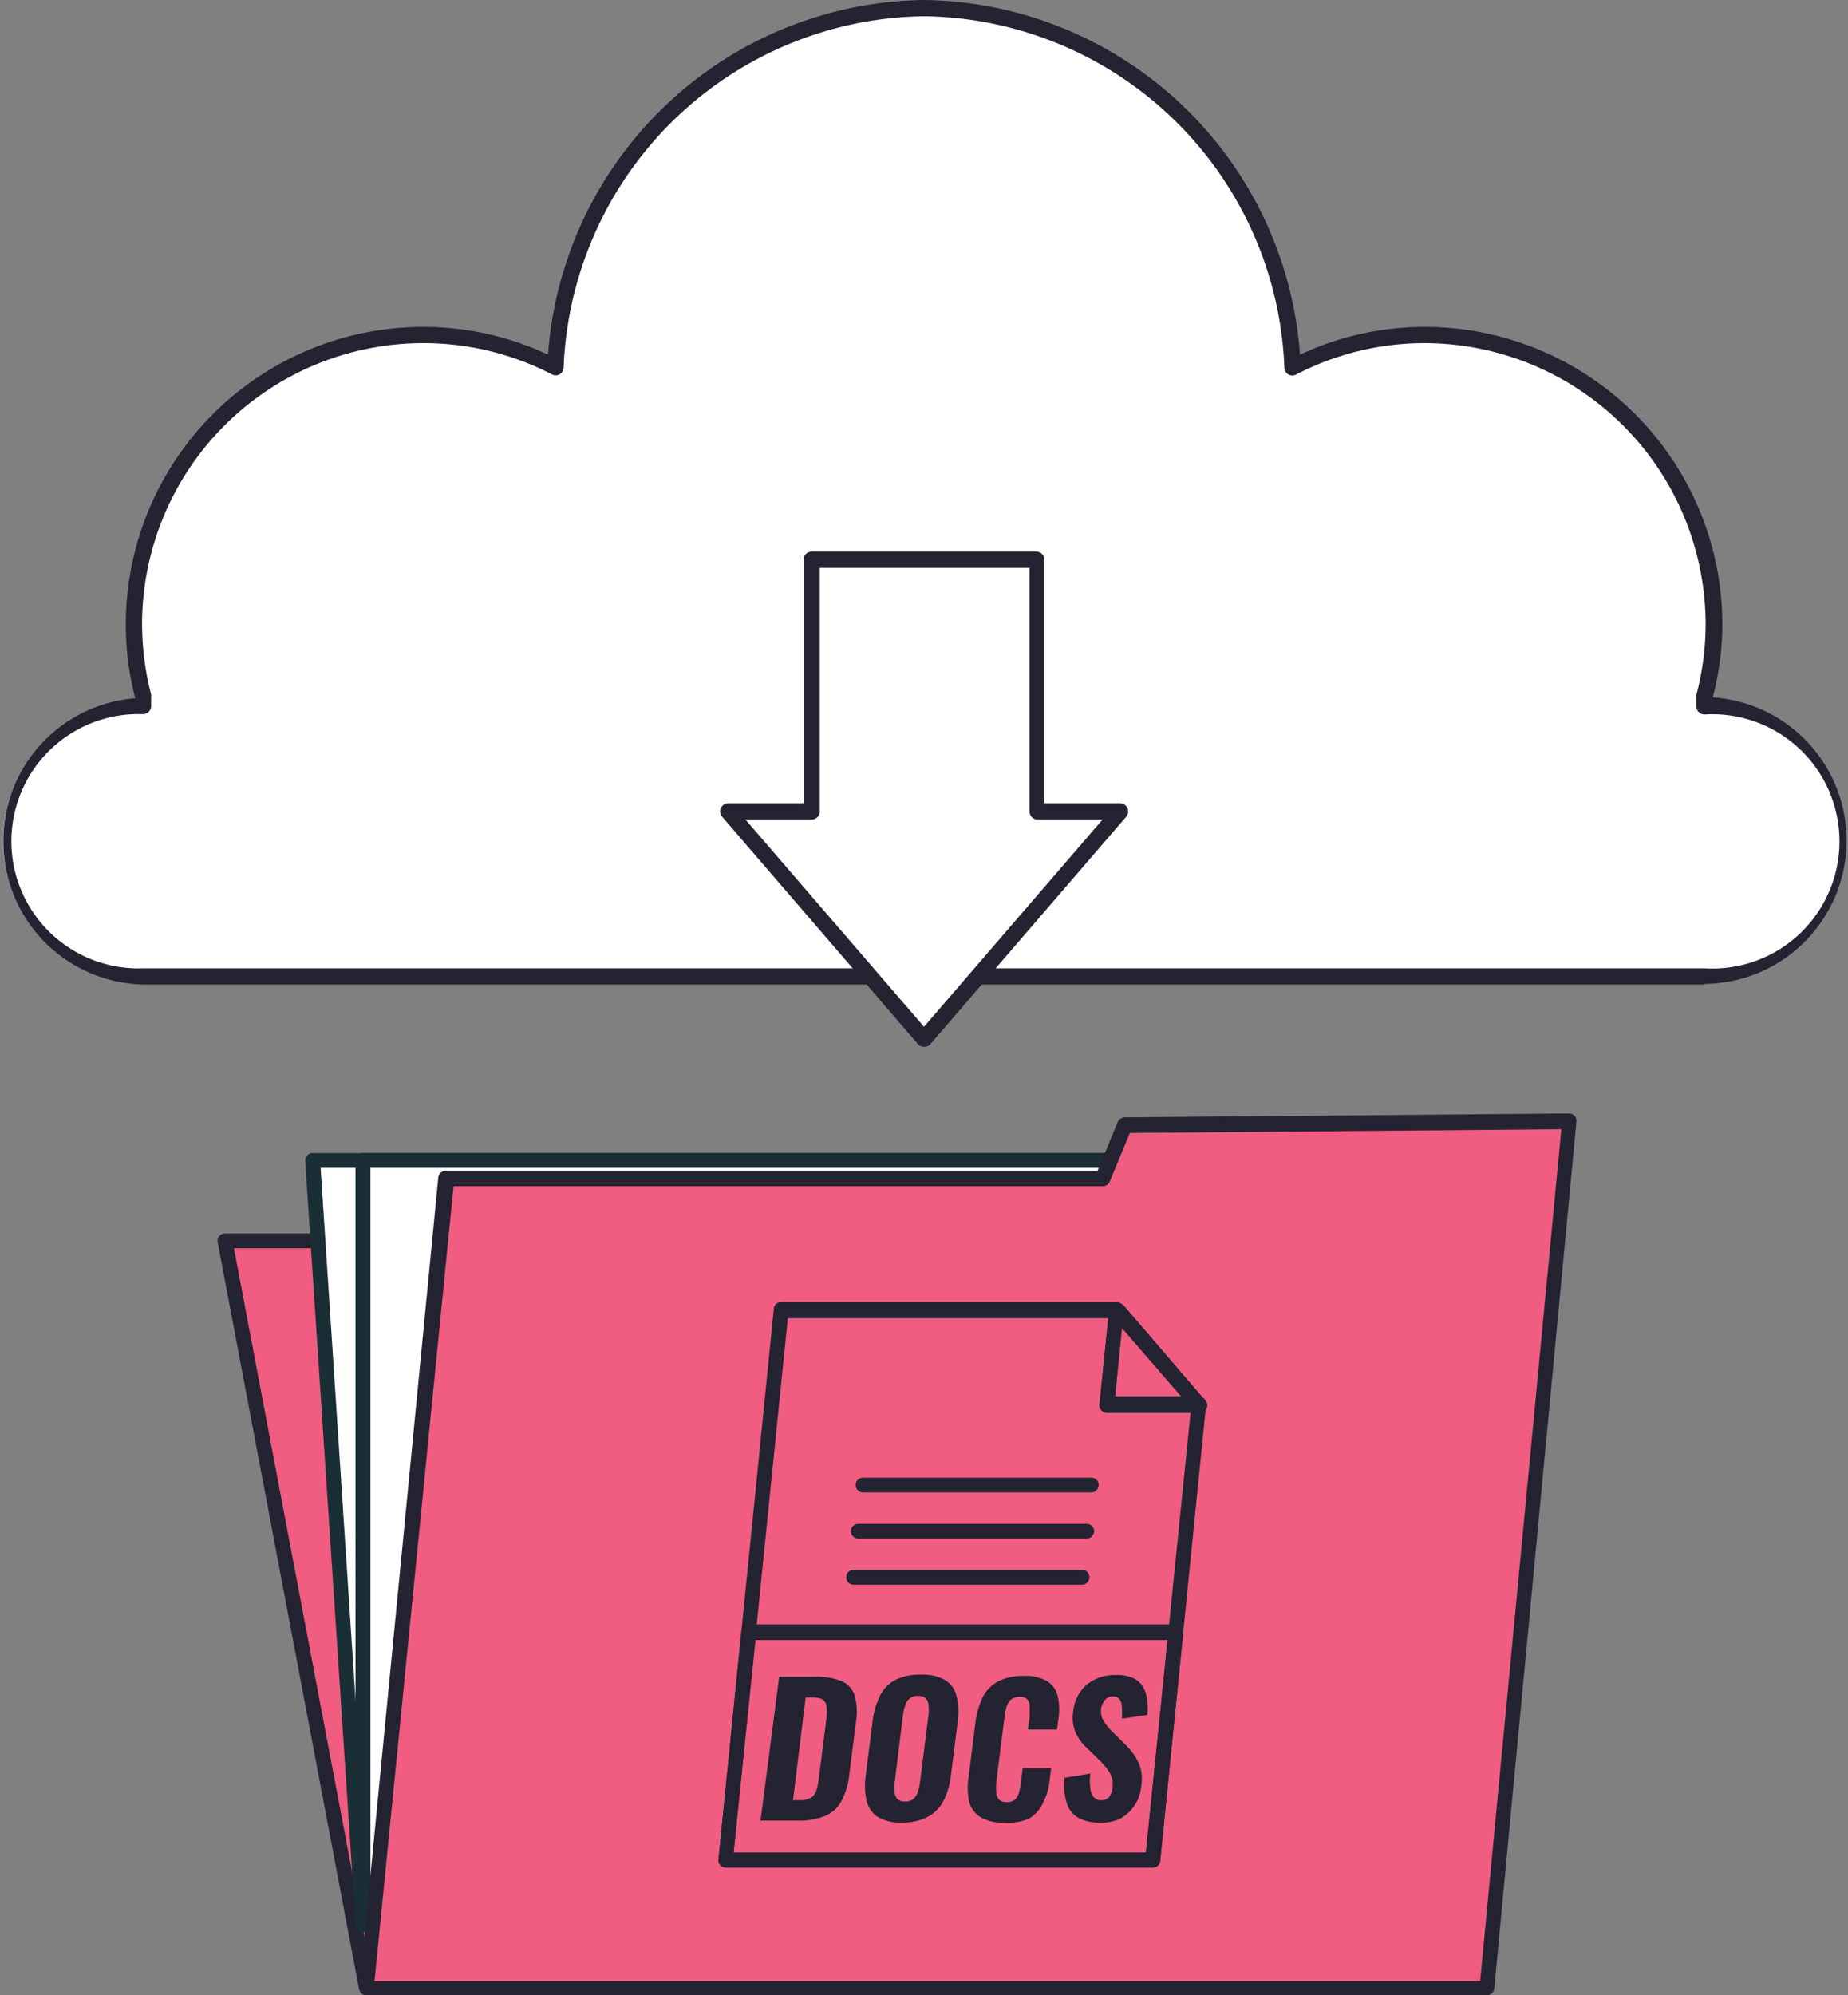
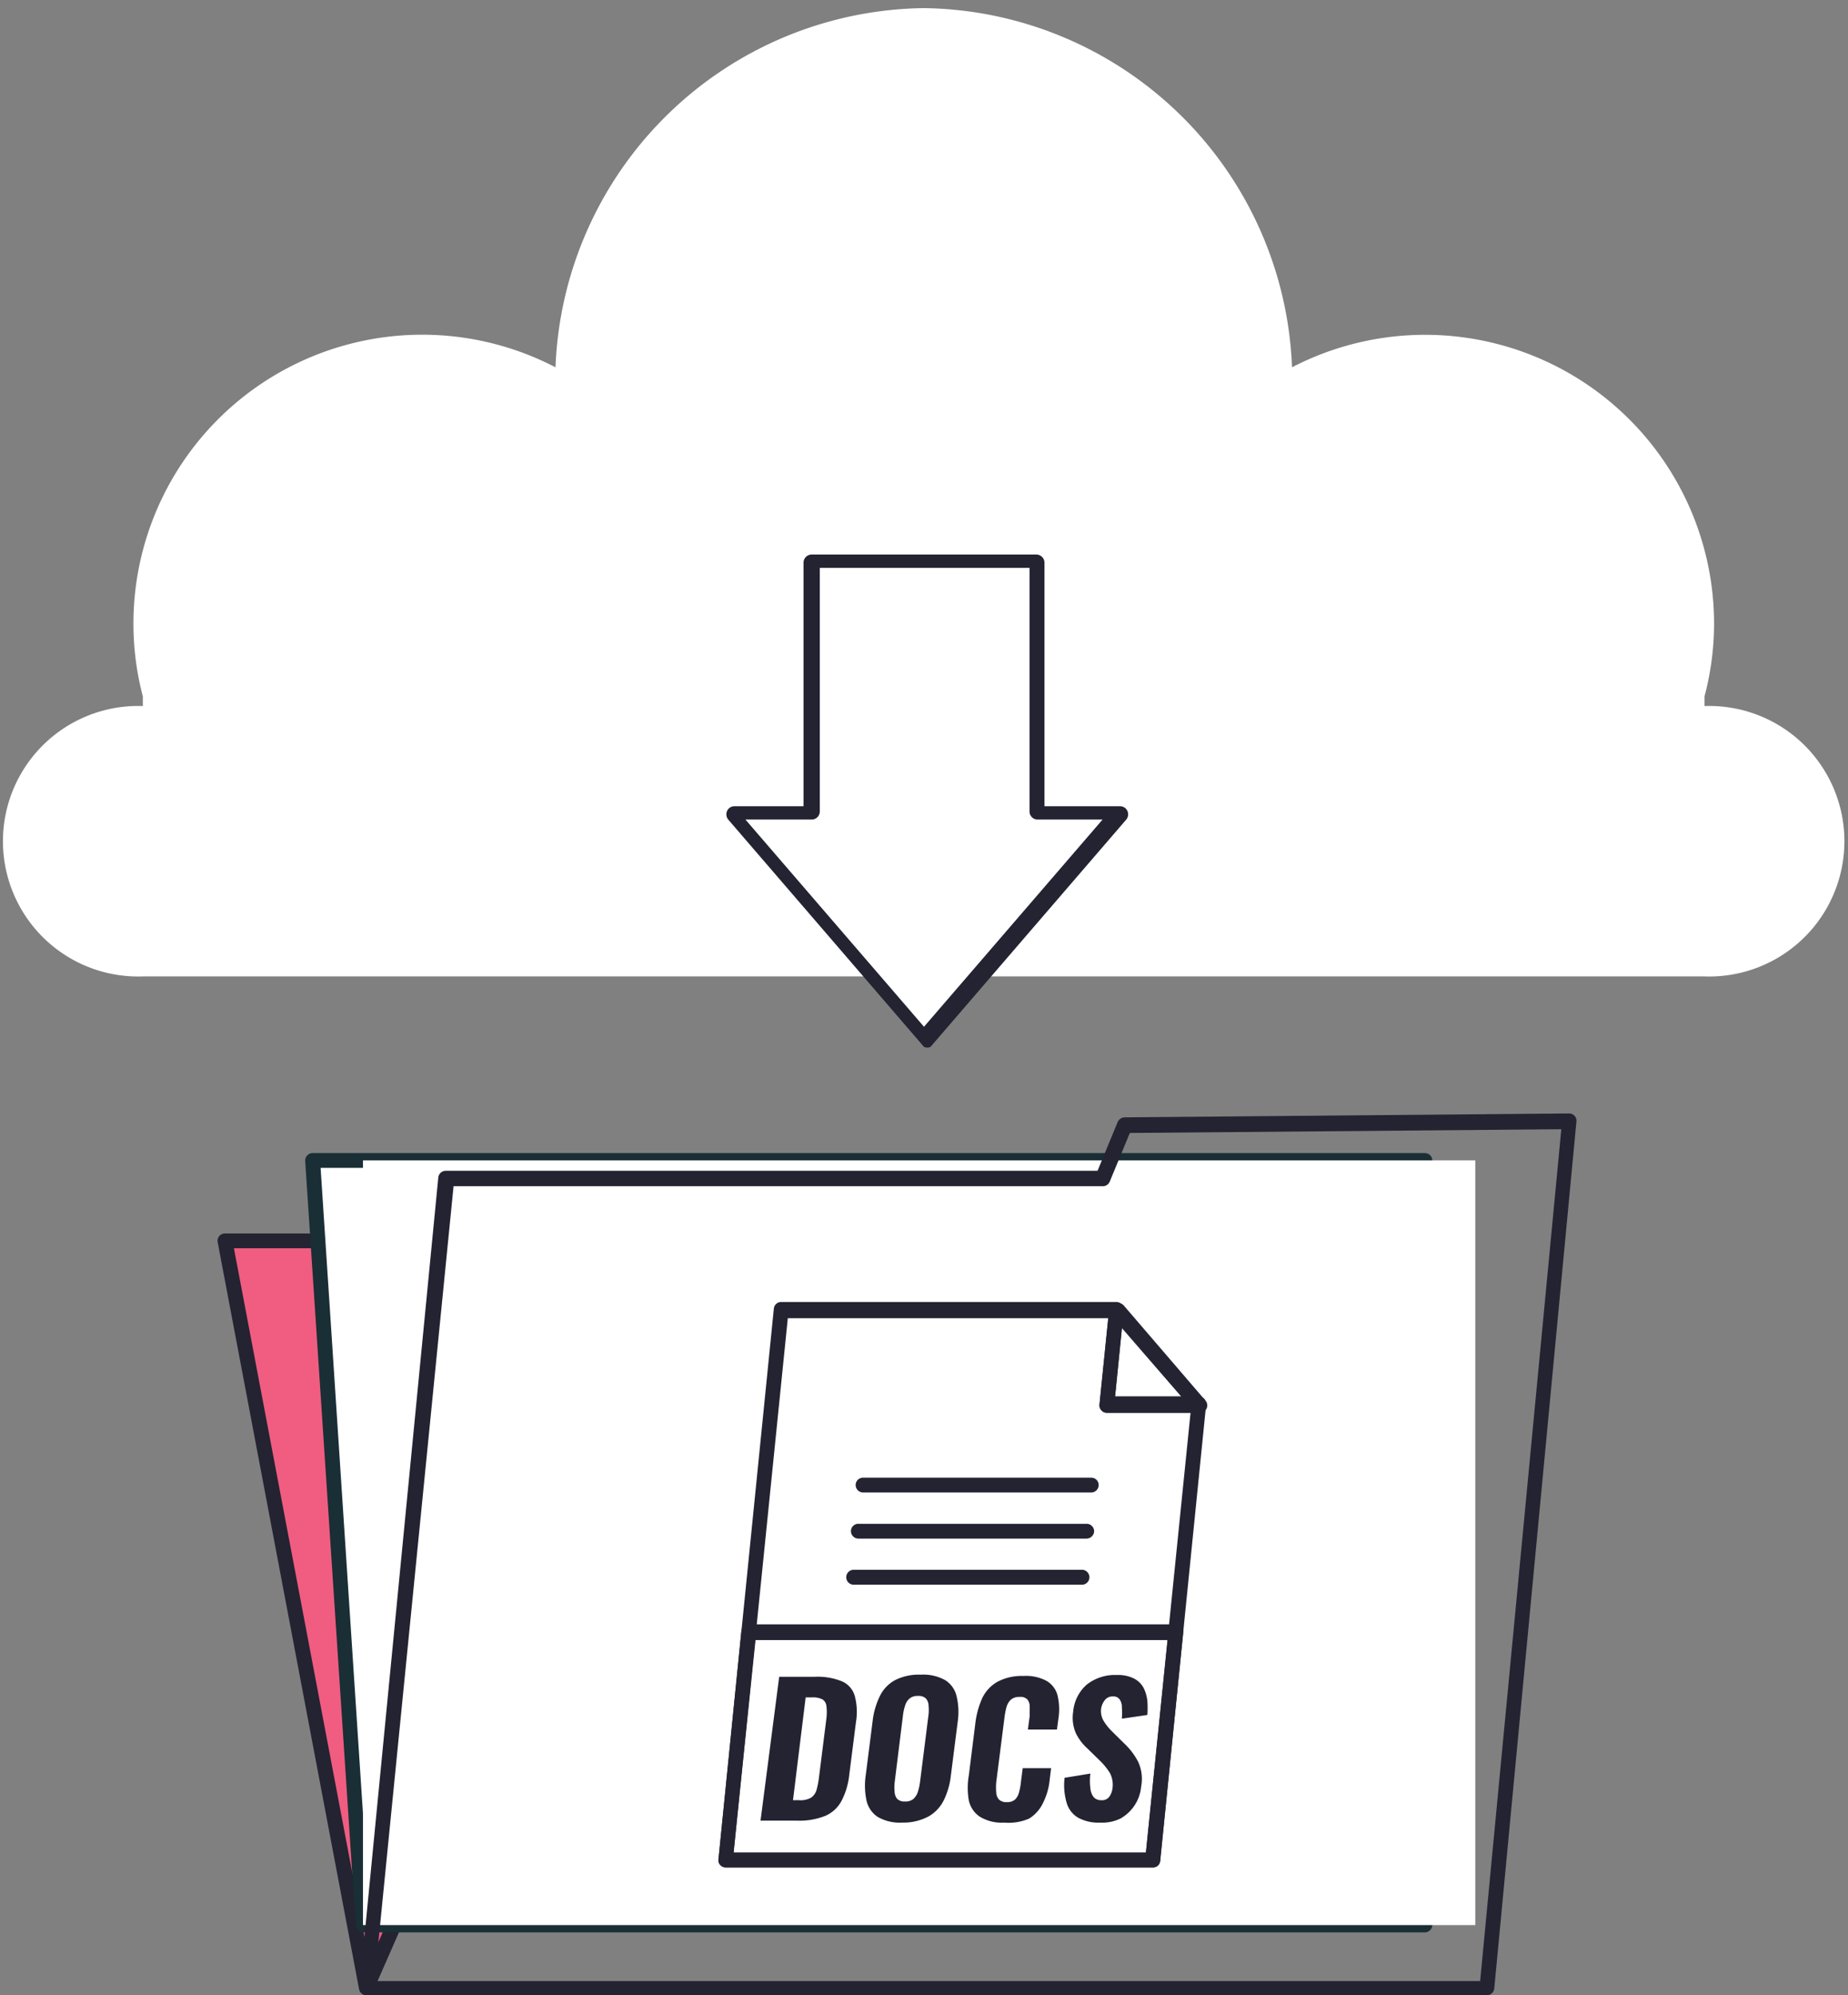
<svg xmlns="http://www.w3.org/2000/svg" viewBox="0 0 113.84 122.87">
  <rect x="0" y="0" width="113.84" height="122.87" fill="#808080" stroke="none" />
  <defs>
    <style>.cls-1{fill:#f05d81;}.cls-2{fill:#232332;}.cls-3{fill:#fff;}.cls-4{fill:#1a2e35;}</style>
  </defs>
  <g id="Calque_2" data-name="Calque 2">
    <g id="Contenu">
      <polygon class="cls-1" points="22.57 122.41 13.86 76.39 42.79 76.39 22.57 122.41" />
      <path class="cls-2" d="M22.57,122.87h-.05a.46.46,0,0,1-.4-.37l-8.71-46a.44.44,0,0,1,.1-.38.45.45,0,0,1,.35-.16H42.79a.44.44,0,0,1,.38.2.46.46,0,0,1,0,.44L23,122.59A.47.47,0,0,1,22.57,122.87Zm-8.16-46,8.34,44,19.34-44Z" />
      <polygon class="cls-3" points="87.78 118.55 22.36 118.55 19.26 71.46 87.78 71.46 87.78 118.55" />
      <path class="cls-4" d="M87.78,119H22.36a.45.45,0,0,1-.45-.43L18.8,71.49a.48.48,0,0,1,.13-.34.44.44,0,0,1,.33-.14H87.78a.45.45,0,0,1,.45.45v47.09A.46.46,0,0,1,87.78,119Zm-65-.91H87.32V71.92H19.75Z" />
      <rect class="cls-3" x="22.36" y="71.46" width="68.52" height="47.09" />
-       <path class="cls-4" d="M90.88,119H22.36a.47.47,0,0,1-.46-.46V71.46a.46.46,0,0,1,.46-.45H90.88a.46.46,0,0,1,.46.45v47.09A.47.47,0,0,1,90.88,119Zm-68.06-.91h67.6V71.92H22.82Z" />
-       <polygon class="cls-1" points="69.27 69.27 67.92 72.56 27.45 72.56 22.57 122.41 91.6 122.41 96.66 69.03 69.27 69.27" />
      <path class="cls-2" d="M91.6,122.87h-69a.49.49,0,0,1-.34-.15.47.47,0,0,1-.11-.36L27,72.51a.46.46,0,0,1,.45-.41H67.61l1.24-3a.48.48,0,0,1,.42-.29l27.39-.24h0a.45.45,0,0,1,.34.15.44.44,0,0,1,.11.35l-5.06,53.38A.46.46,0,0,1,91.6,122.87ZM23.07,122H91.18l5-52.46-26.58.23-1.24,3a.46.46,0,0,1-.42.28h-40Z" />
      <path class="cls-2" d="M71,115H44.71a.45.45,0,0,1-.34-.15.41.41,0,0,1-.11-.35l3.41-33.91a.45.45,0,0,1,.45-.41H68.77a.45.45,0,0,1,.34.15.44.44,0,0,1,.11.35L68.69,86h5.16a.49.49,0,0,1,.34.15.51.51,0,0,1,.11.35l-2.83,28.09A.44.44,0,0,1,71,115Zm-25.81-.91h25.4L73.34,87H68.19a.43.43,0,0,1-.34-.15.44.44,0,0,1-.12-.35l.54-5.32H48.53Z" />
      <path class="cls-2" d="M73.85,87a.47.47,0,0,1-.35-.15L68.43,81a.45.45,0,0,1,.34-.75h.13a.44.44,0,0,1,.34.16l5,5.82a.46.46,0,0,1,0,.64A.45.45,0,0,1,73.85,87Z" />
      <path class="cls-2" d="M71,115H44.71a.45.45,0,0,1-.34-.15.41.41,0,0,1-.11-.35l1.41-14.06a.46.46,0,0,1,.46-.41H72.44a.41.41,0,0,1,.33.15.44.44,0,0,1,.12.35l-1.42,14.06A.45.45,0,0,1,71,115Zm-25.81-.91h25.4L71.93,101H46.54Z" />
      <path class="cls-2" d="M73.85,87H68.19a.43.43,0,0,1-.34-.15.44.44,0,0,1-.12-.35l.59-5.82a.44.44,0,0,1,.31-.39.47.47,0,0,1,.48.13l5.08,5.83a.45.45,0,0,1-.34.75ZM68.69,86h4.16l-3.73-4.27Z" />
      <path class="cls-2" d="M67.23,91.91H53.16a.46.46,0,0,1-.45-.46.45.45,0,0,1,.45-.45H67.23a.45.45,0,0,1,.45.45A.46.46,0,0,1,67.23,91.91Z" />
      <path class="cls-2" d="M66.94,94.75H52.88a.46.46,0,0,1-.46-.46.45.45,0,0,1,.46-.45H66.94a.46.46,0,0,1,.46.45A.47.47,0,0,1,66.94,94.75Z" />
      <path class="cls-2" d="M66.65,97.59H52.59a.46.46,0,0,1,0-.92H66.65a.46.46,0,1,1,0,.92Z" />
      <path class="cls-2" d="M46.85,112.12,48,103.26h2.17a4,4,0,0,1,1.72.29,1.4,1.4,0,0,1,.77.91,3.78,3.78,0,0,1,.07,1.58l-.41,3.22a4.5,4.5,0,0,1-.47,1.62,2.05,2.05,0,0,1-1,.94,4.32,4.32,0,0,1-1.76.3Zm2-1.26h.38a1.31,1.31,0,0,0,.74-.16.88.88,0,0,0,.33-.47,5.26,5.26,0,0,0,.15-.77l.46-3.65a3.19,3.19,0,0,0,0-.74.56.56,0,0,0-.23-.41,1.29,1.29,0,0,0-.68-.13h-.37Z" />
      <path class="cls-2" d="M55.57,112.24a2.73,2.73,0,0,1-1.5-.35,1.64,1.64,0,0,1-.69-1,4.39,4.39,0,0,1-.05-1.56l.42-3.3a4.79,4.79,0,0,1,.44-1.56,2.23,2.23,0,0,1,.94-1,3.23,3.23,0,0,1,1.59-.34,2.77,2.77,0,0,1,1.51.34,1.59,1.59,0,0,1,.7,1A4.09,4.09,0,0,1,59,106l-.42,3.3a4.62,4.62,0,0,1-.44,1.56,2.33,2.33,0,0,1-.94,1A3.31,3.31,0,0,1,55.57,112.24Zm.17-1.3a.76.76,0,0,0,.53-.16,1,1,0,0,0,.27-.43,3.39,3.39,0,0,0,.13-.57l.53-4.19a2.76,2.76,0,0,0,0-.57.67.67,0,0,0-.16-.42.64.64,0,0,0-.5-.16.73.73,0,0,0-.51.16.9.9,0,0,0-.27.42,3,3,0,0,0-.13.57l-.52,4.19a2.8,2.8,0,0,0,0,.57.72.72,0,0,0,.16.43A.63.63,0,0,0,55.74,110.94Z" />
      <path class="cls-2" d="M61.86,112.24a2.59,2.59,0,0,1-1.51-.37,1.62,1.62,0,0,1-.67-1,4.51,4.51,0,0,1,0-1.53l.4-3.19a5.27,5.27,0,0,1,.43-1.58,2.3,2.3,0,0,1,.93-1,3.17,3.17,0,0,1,1.61-.36,2.64,2.64,0,0,1,1.45.32,1.47,1.47,0,0,1,.65.89,3.7,3.7,0,0,1,.06,1.35l-.1.74H63.32l.11-.83c0-.2,0-.39,0-.57a.68.68,0,0,0-.13-.44.57.57,0,0,0-.48-.17.79.79,0,0,0-.55.17,1,1,0,0,0-.27.46,4.55,4.55,0,0,0-.12.62l-.51,4a3.71,3.71,0,0,0,0,.65.68.68,0,0,0,.18.43.65.65,0,0,0,.47.15.74.74,0,0,0,.52-.17,1,1,0,0,0,.24-.46,3.56,3.56,0,0,0,.11-.6l.11-.86h1.75l-.09.73a4,4,0,0,1-.39,1.37,2.28,2.28,0,0,1-.87,1A3.17,3.17,0,0,1,61.86,112.24Z" />
      <path class="cls-2" d="M67.75,112.24a2.59,2.59,0,0,1-1.33-.3,1.56,1.56,0,0,1-.71-.91,3.87,3.87,0,0,1-.13-1.55l1.59-.26a3.43,3.43,0,0,0,0,.91,1,1,0,0,0,.21.55.6.6,0,0,0,.45.18.56.56,0,0,0,.51-.22,1.16,1.16,0,0,0,.19-.5,1.58,1.58,0,0,0-.15-.94,4,4,0,0,0-.61-.76l-.82-.8a3,3,0,0,1-.69-.94,2.4,2.4,0,0,1-.15-1.29,2.49,2.49,0,0,1,.85-1.68,2.81,2.81,0,0,1,1.83-.58,2.18,2.18,0,0,1,1.07.22,1.38,1.38,0,0,1,.59.58,2.39,2.39,0,0,1,.23.8,6.17,6.17,0,0,1,0,.86l-1.57.23a6,6,0,0,0,0-.71.81.81,0,0,0-.14-.48.47.47,0,0,0-.42-.18.59.59,0,0,0-.5.24,1.1,1.1,0,0,0-.22.52A1.18,1.18,0,0,0,68,106a3.36,3.36,0,0,0,.51.63l.79.78a4.16,4.16,0,0,1,.82,1.1A2.52,2.52,0,0,1,70.3,110,2.52,2.52,0,0,1,69,112,2.59,2.59,0,0,1,67.75,112.24Z" />
      <path class="cls-3" d="M105,43.48v-.59a17.61,17.61,0,0,0,.59-4.44,17.8,17.8,0,0,0-26-15.83A23,23,0,0,0,56.92.5a23,23,0,0,0-22.7,22.12,17.79,17.79,0,0,0-26,15.83,17.61,17.61,0,0,0,.58,4.44v.59a8.33,8.33,0,1,0,0,16.65H105a8.33,8.33,0,1,0,0-16.65Z" />
-       <path class="cls-2" d="M105,60.63H8.83A8.83,8.83,0,0,1,8.33,43v0a18,18,0,0,1-.58-4.5A18.33,18.33,0,0,1,26.06,20.13a18.14,18.14,0,0,1,7.7,1.71A23.53,23.53,0,0,1,56.91,0,23.53,23.53,0,0,1,80.08,21.84a18.14,18.14,0,0,1,7.7-1.71A18.34,18.34,0,0,1,106.1,38.45a18,18,0,0,1-.59,4.5v0a8.83,8.83,0,0,1-.5,17.64ZM26.06,21.13A17.33,17.33,0,0,0,8.75,38.45a17.55,17.55,0,0,0,.56,4.32.5.5,0,0,1,0,.12v.59a.5.5,0,0,1-.5.5,7.83,7.83,0,1,0,0,15.65H105A7.83,7.83,0,1,0,105,44a.5.5,0,0,1-.5-.5v-.59a.5.5,0,0,1,0-.12,17.1,17.1,0,0,0,.57-4.32A17.34,17.34,0,0,0,87.78,21.13a17.17,17.17,0,0,0-7.93,1.93.48.48,0,0,1-.48,0,.49.49,0,0,1-.25-.41A22.51,22.51,0,0,0,56.91,1,22.52,22.52,0,0,0,34.72,22.64a.49.49,0,0,1-.25.41.48.48,0,0,1-.48,0A17.17,17.17,0,0,0,26.06,21.13Z" />
      <polygon class="cls-3" points="63.84 49.94 63.84 34.41 50 34.41 50 49.94 44.86 49.94 56.92 63.97 68.98 49.94 63.84 49.94" />
-       <path class="cls-2" d="M56.92,64.47a.51.51,0,0,1-.38-.18l-12.06-14a.51.51,0,0,1-.07-.53.49.49,0,0,1,.45-.29H49.5v-15a.5.5,0,0,1,.5-.5H63.84a.5.5,0,0,1,.5.5v15H69a.49.49,0,0,1,.45.29.51.51,0,0,1-.07.53l-12.06,14A.51.51,0,0,1,56.92,64.47Zm-11-14,11,12.76,11-12.76h-4a.5.5,0,0,1-.5-.5v-15H50.5v15a.5.5,0,0,1-.5.5Z" />
+       <path class="cls-2" d="M56.92,64.47l-12.06-14a.51.51,0,0,1-.07-.53.49.49,0,0,1,.45-.29H49.5v-15a.5.5,0,0,1,.5-.5H63.84a.5.5,0,0,1,.5.5v15H69a.49.49,0,0,1,.45.29.51.51,0,0,1-.07.53l-12.06,14A.51.51,0,0,1,56.92,64.47Zm-11-14,11,12.76,11-12.76h-4a.5.5,0,0,1-.5-.5v-15H50.5v15a.5.5,0,0,1-.5.5Z" />
    </g>
  </g>
</svg>